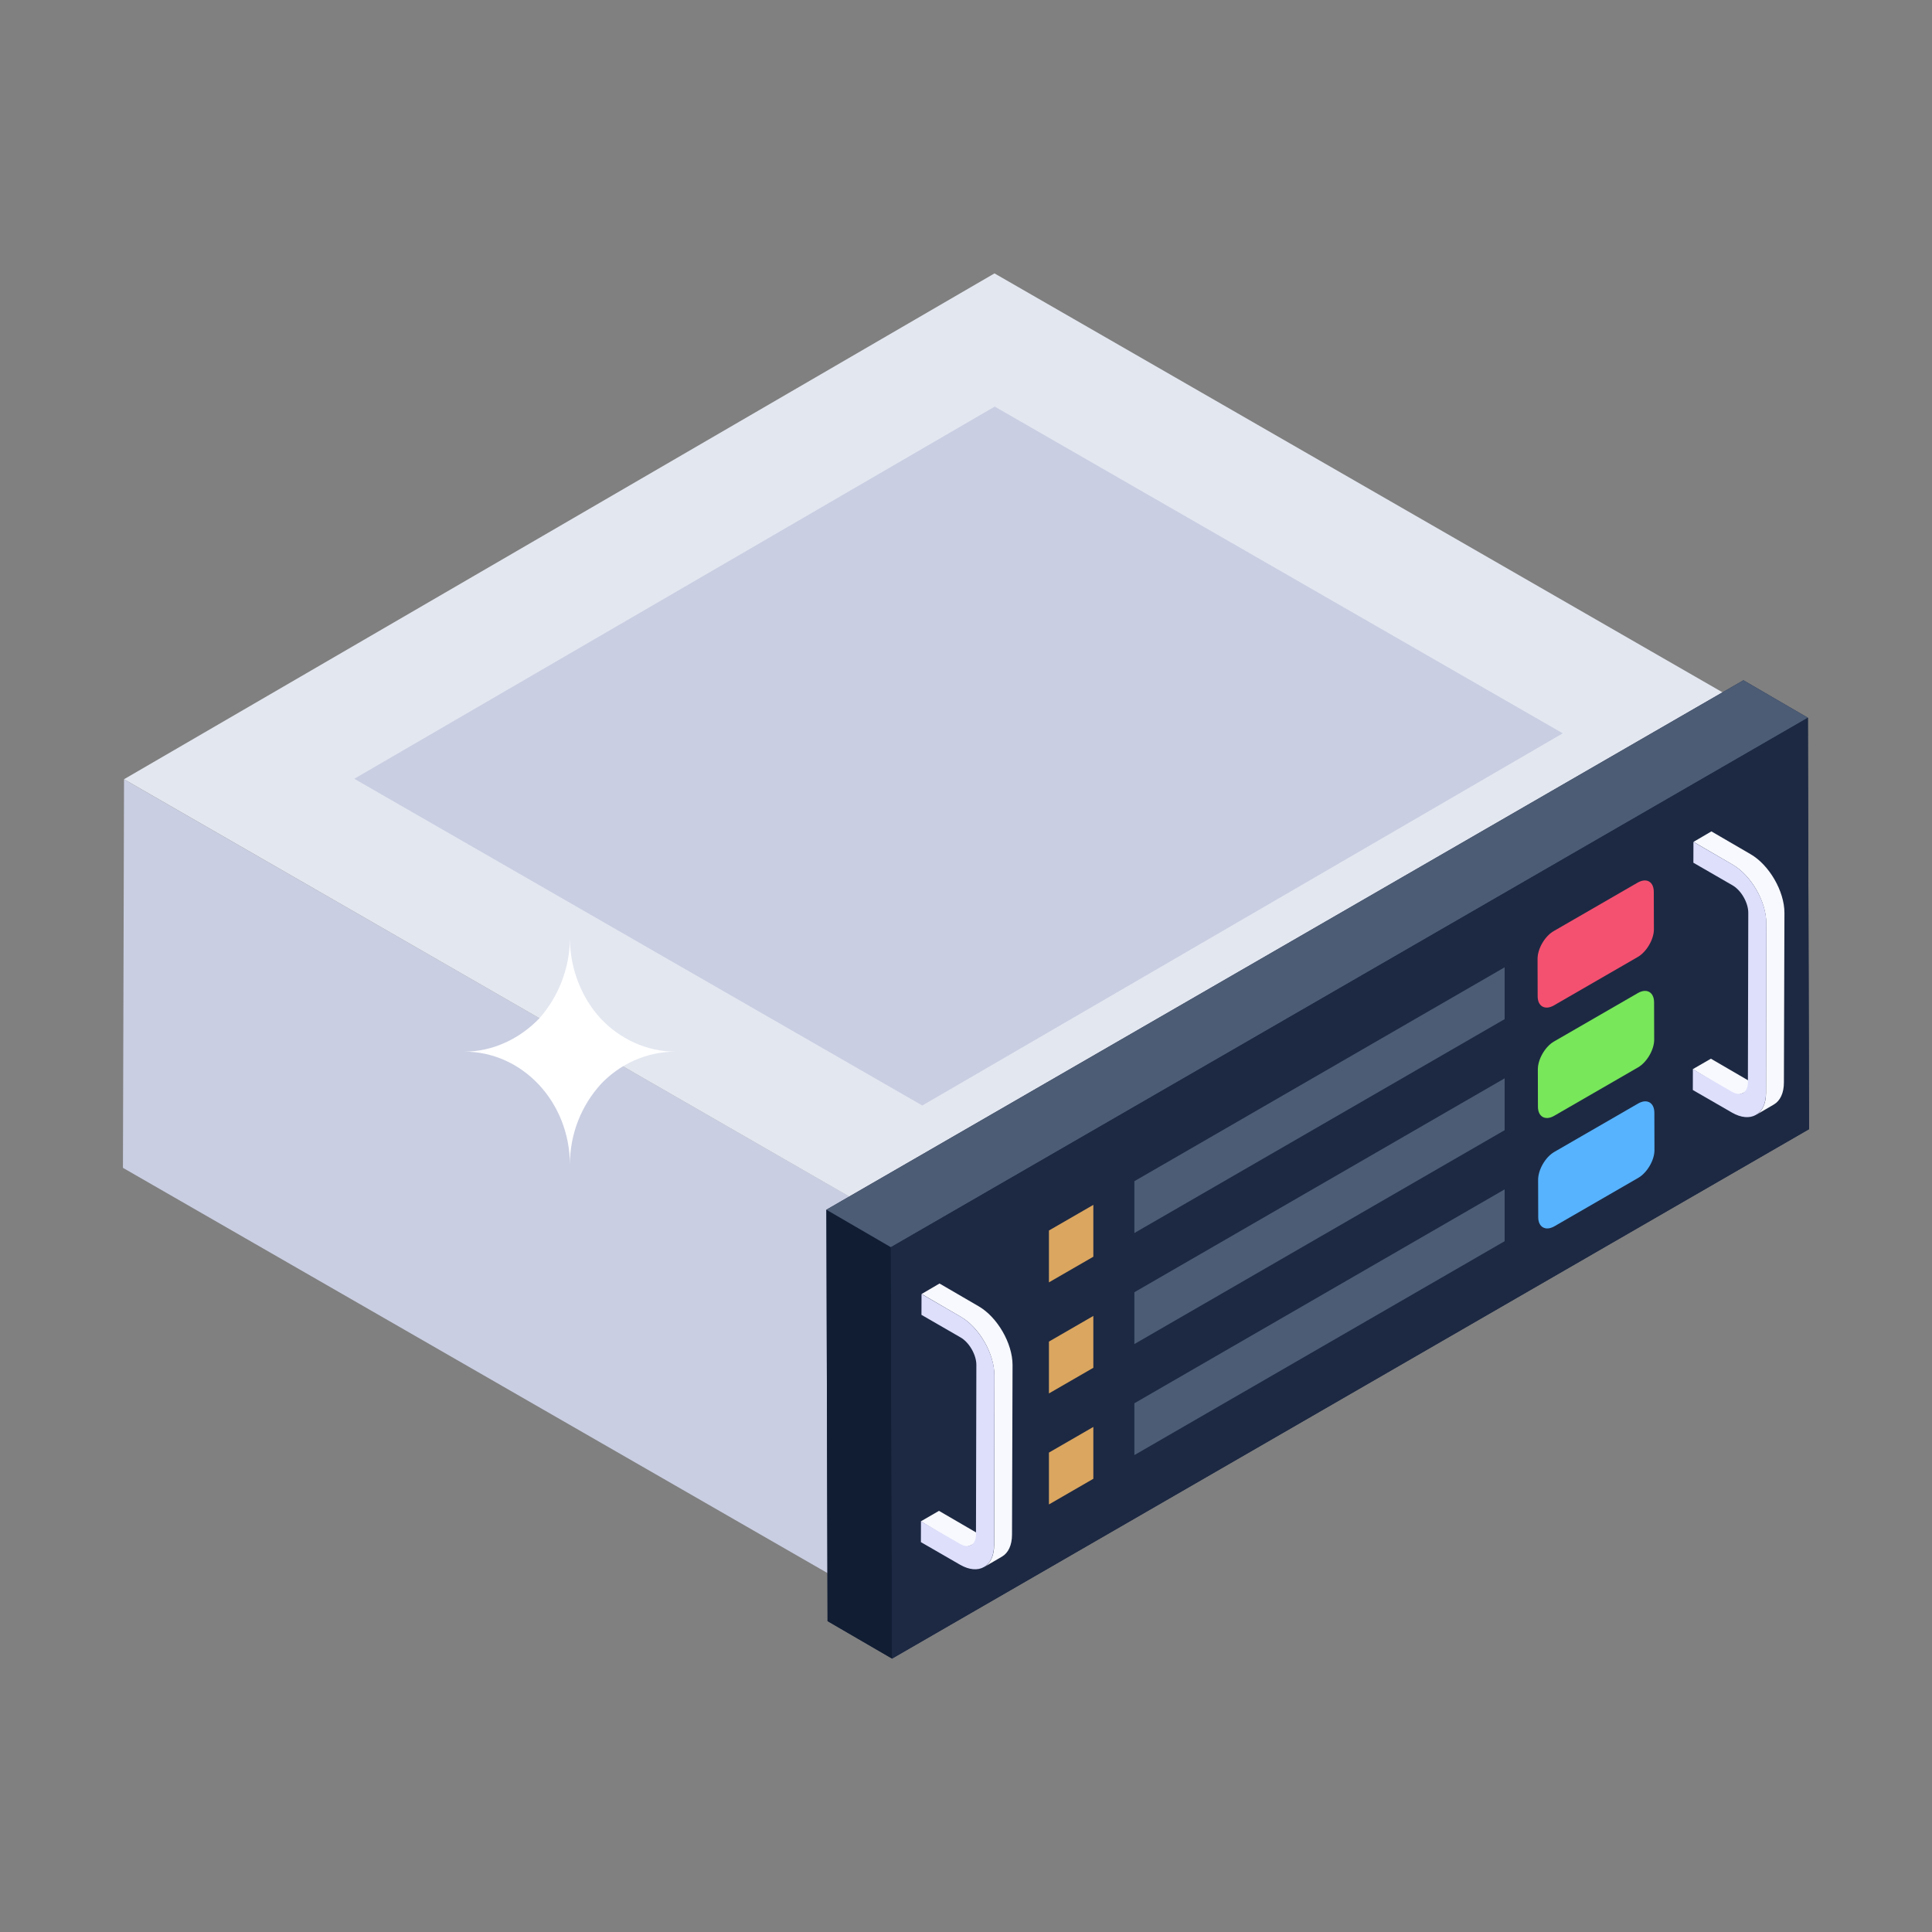
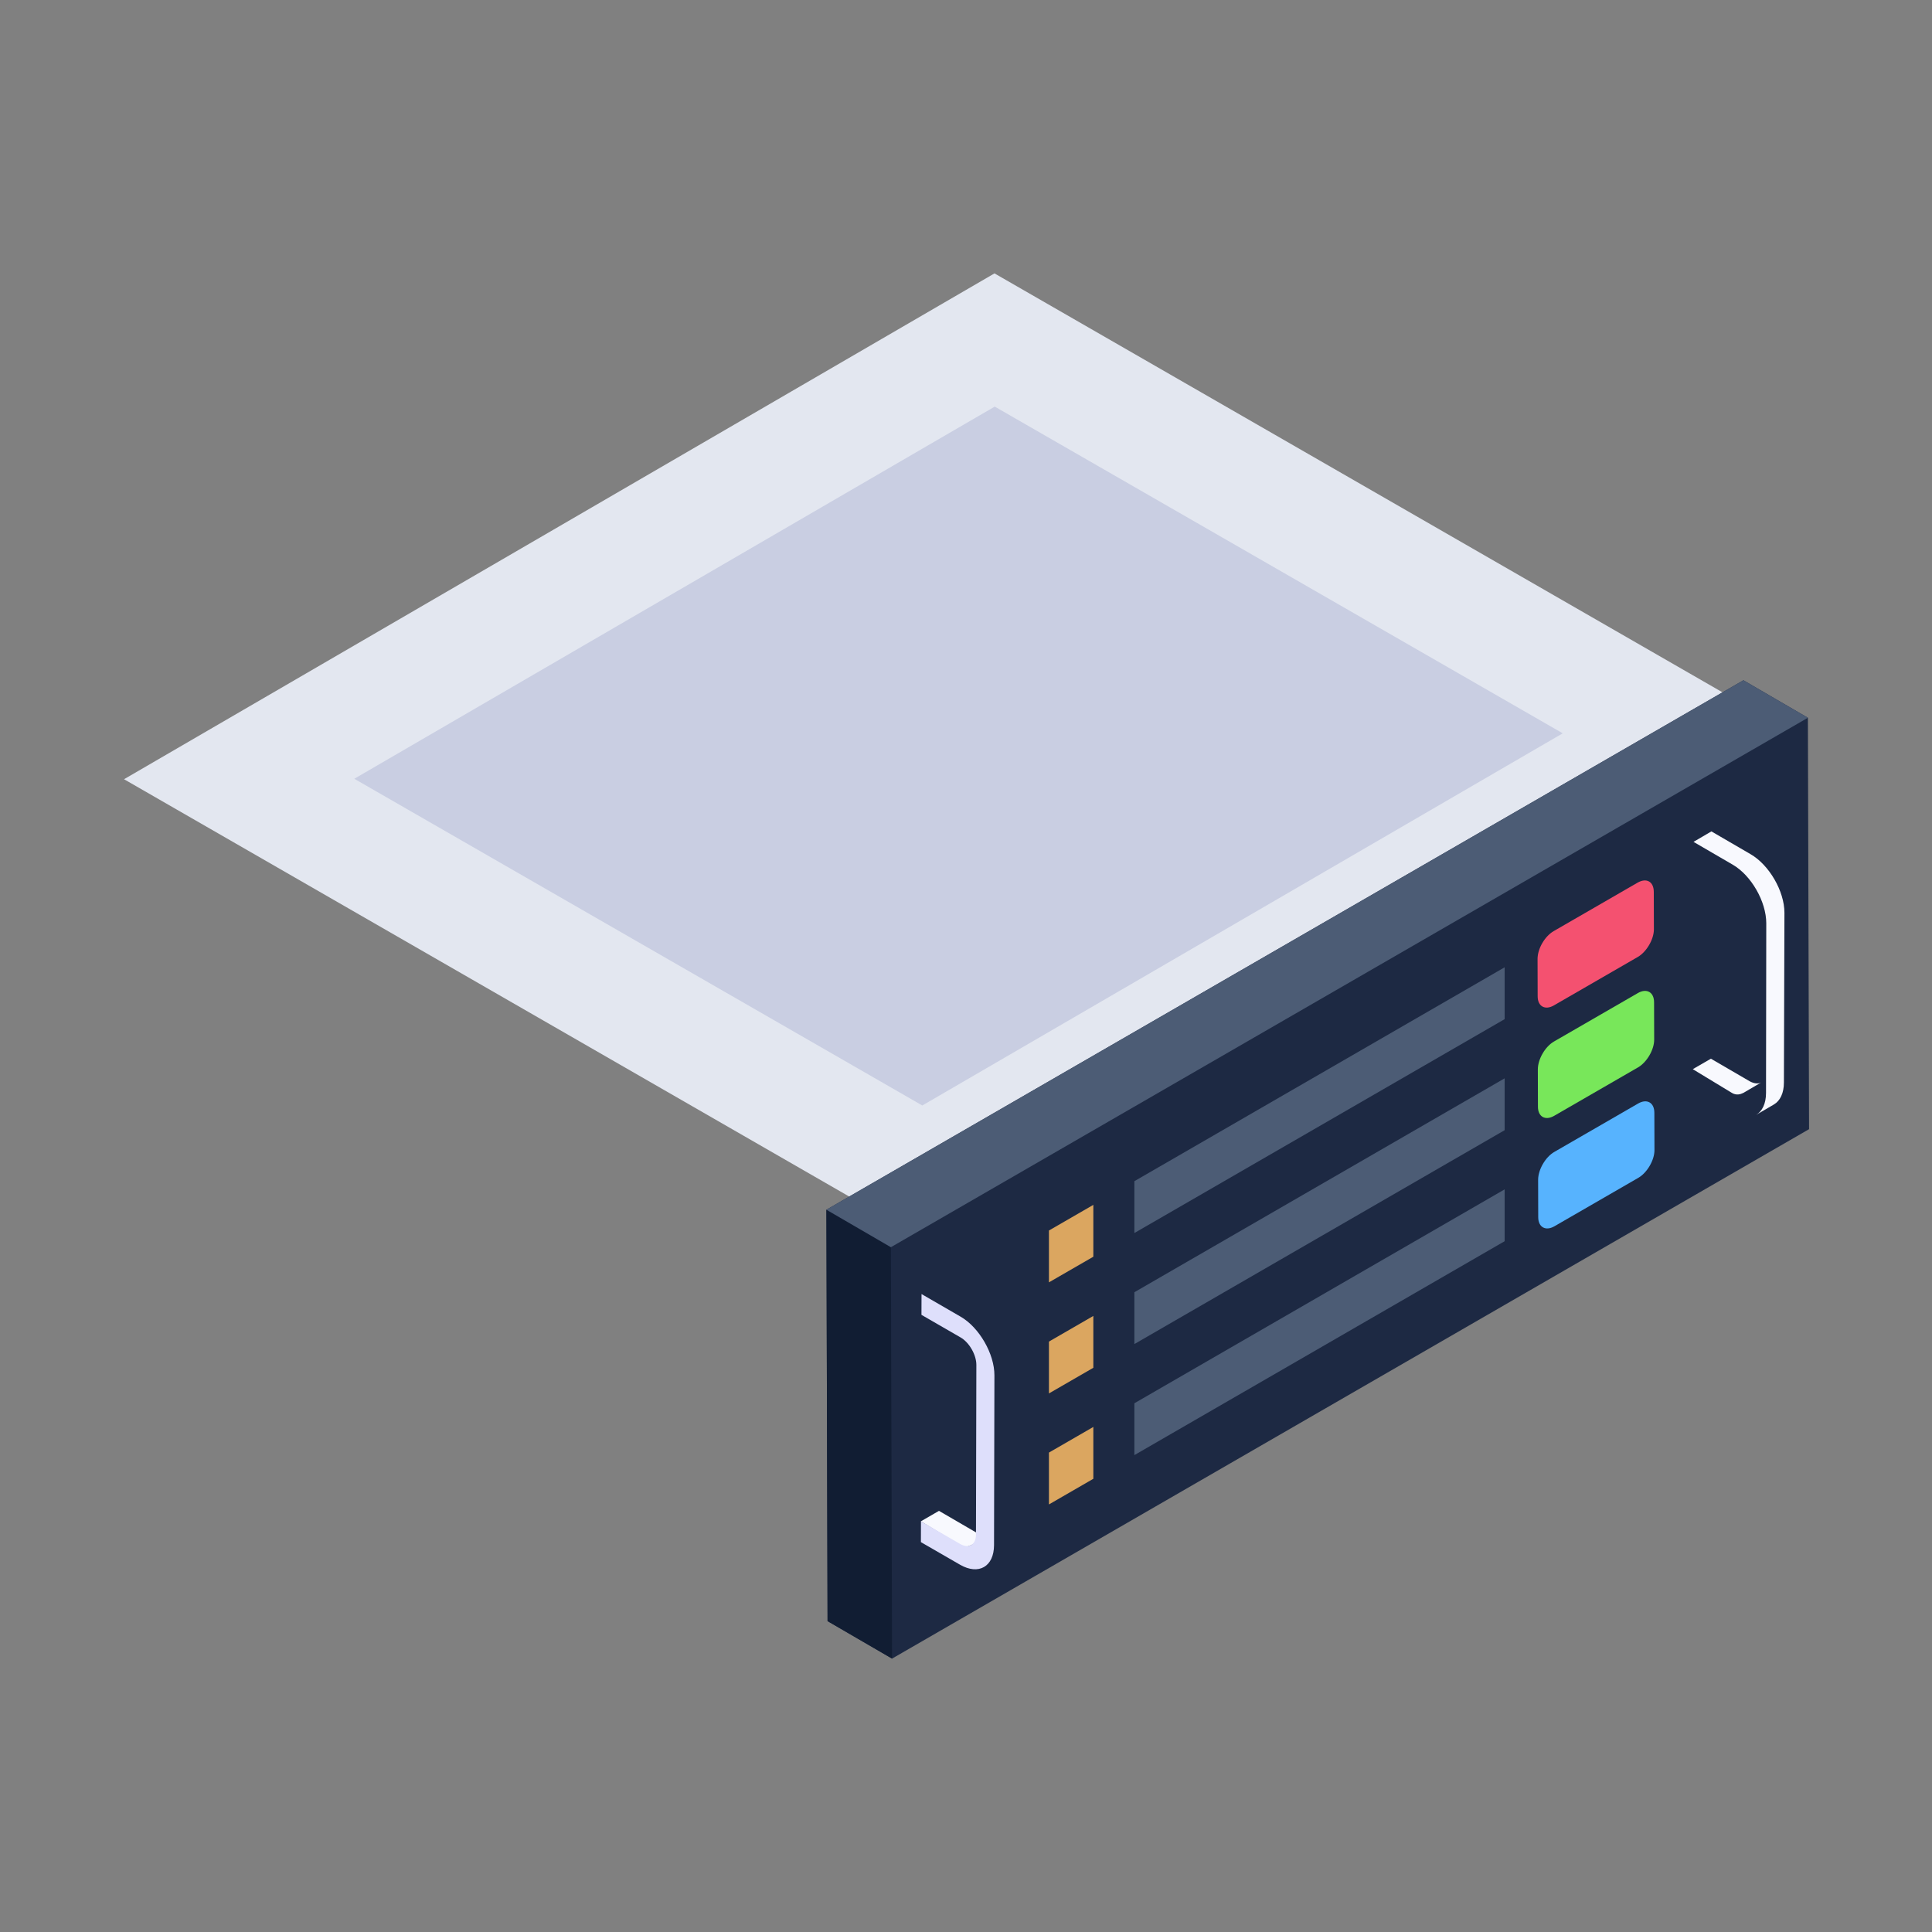
<svg xmlns="http://www.w3.org/2000/svg" id="Layer_1" height="512" viewBox="0 0 55 55" width="512">
  <rect x="0" y="0" width="55" height="55" fill="#808080" stroke="none" />
  <g id="_x36_5">
    <g>
      <g>
        <g>
          <g>
            <g>
              <path d="m51.043 20.861-.031 11.061-24.778 14.399.031-11.061z" fill="#525566" />
            </g>
            <g>
-               <path d="m26.265 35.261-.031 11.061-22.734-13.076.031-11.061z" fill="#c9cee2" />
-             </g>
+               </g>
            <g>
              <path d="m51.041 20.863-24.78 14.4-22.73-13.08 24.78-14.4z" fill="#e3e7f0" />
              <path d="m10.086 22.17 18.232-10.595 16.17 9.301-18.232 10.595z" fill="#c9cee2" />
            </g>
          </g>
        </g>
        <path d="m51.467 20.433-1.836-1.067-26.105 15.072.033 11.712 1.836 1.067 26.105-15.072z" fill="#1d2943" />
        <g>
          <g>
            <g>
              <path d="m25.362 35.505-1.836-1.067.033 11.712 1.836 1.067z" fill="#111d33" />
            </g>
            <g>
              <path d="m51.467 20.433-1.836-1.067-26.105 15.072 1.836 1.067z" fill="#4c5c75" />
            </g>
            <g>
-               <path d="m25.362 35.505.033 11.712 26.105-15.072-.033-11.712z" fill="#1d2943" />
-             </g>
+               </g>
          </g>
        </g>
        <g>
          <g>
            <path d="m44.246 32.794c-.249.144-.459.501-.459.794l.003 1.065c.001.286.213.4.462.256l2.388-1.379c.249-.144.459-.501.459-.787l-.003-1.065c-.001-.293-.213-.407-.462-.263z" fill="#57b3fe" />
          </g>
          <g>
            <path d="m44.238 29.65c-.249.144-.459.501-.459.794l.003 1.065c.001.286.213.4.462.256l2.388-1.379c.249-.144.459-.501.459-.787l-.003-1.065c-.001-.293-.213-.407-.462-.263z" fill="#78e75a" />
          </g>
          <g>
            <path d="m44.23 26.507c-.249.144-.459.494-.459.794l.003 1.065c.001.286.213.4.462.256l2.388-1.379c.249-.144.459-.501.459-.787l-.003-1.065c-.001-.3-.213-.407-.462-.263z" fill="#f45170" />
          </g>
        </g>
        <g>
          <g>
            <g>
              <path d="m26.215 43.309 1.116.677c.124.073.236.042.323-.001l.509-.298c-.08.044-.196.036-.32-.029l-1.112-.647z" fill="#f8f9fe" />
            </g>
            <g>
-               <path d="m26.237 36.837 1.112.647c.531.305.959 1.054.959 1.671l-.007 4.83c0 .305-.109.523-.283.625l.509-.298c.174-.102.283-.32.283-.625l.015-4.83c0-.618-.436-1.366-.967-1.671l-1.112-.647z" fill="#f8f9fe" />
-             </g>
+               </g>
            <g>
              <path d="m26.234 36.839-.002.592 1.114.643c.246.142.449.494.449.782l-.011 4.833c-.001.288-.206.405-.452.263l-1.114-.643-.002.592 1.114.643c.529.305.966.056.968-.557l.011-4.833c.002-.613-.433-1.366-.962-1.671z" fill="#dedffb" />
            </g>
          </g>
        </g>
        <g>
          <g>
            <g>
              <path d="m48.19 30.437 1.116.677c.124.073.236.042.323-.001l.509-.298c-.08.044-.196.036-.32-.029l-1.112-.647z" fill="#f8f9fe" />
            </g>
            <g>
              <path d="m48.211 23.966 1.112.647c.531.305.959 1.054.959 1.671l-.007 4.83c0 .305-.109.523-.283.625l.509-.298c.174-.102.283-.32.283-.625l.015-4.83c0-.618-.436-1.366-.967-1.671l-1.112-.647z" fill="#f8f9fe" />
            </g>
            <g>
-               <path d="m48.209 23.968-.002.592 1.114.643c.246.142.449.494.449.782l-.011 4.833c-.001.288-.206.405-.452.263l-1.114-.643-.002.592 1.114.643c.529.305.966.056.968-.557l.011-4.833c.002-.613-.433-1.366-.962-1.671z" fill="#dedffb" />
-             </g>
+               </g>
          </g>
        </g>
      </g>
      <g>
        <g>
          <path d="m31.125 34.3-1.264.73v1.476l1.264-.73z" fill="#dba660" />
          <path d="m32.293 33.626v1.476l10.541-6.089v-1.476z" fill="#4c5c75" />
        </g>
        <g>
          <path d="m32.293 36.787v1.476l10.541-6.089v-1.476z" fill="#4c5c75" />
          <path d="m31.125 37.462-1.264.73v1.476l1.264-.73z" fill="#dba660" />
        </g>
        <g>
          <path d="m31.125 40.622-1.264.73v1.476l1.264-.73z" fill="#dba660" />
          <path d="m32.293 39.948v1.476l10.541-6.089v-1.476z" fill="#4c5c75" />
        </g>
      </g>
    </g>
    <g>
-       <path d="m19.23 29.938c-.836 0-1.6.364-2.133.933-.533.594-.873 1.382-.873 2.291 0-1.782-1.345-3.224-3.006-3.224.824 0 1.588-.376 2.133-.945.521-.582.873-1.406.873-2.291 0 .885.339 1.709.873 2.291.533.57 1.297.945 2.133.945z" fill="#fff" />
-     </g>
+       </g>
  </g>
</svg>